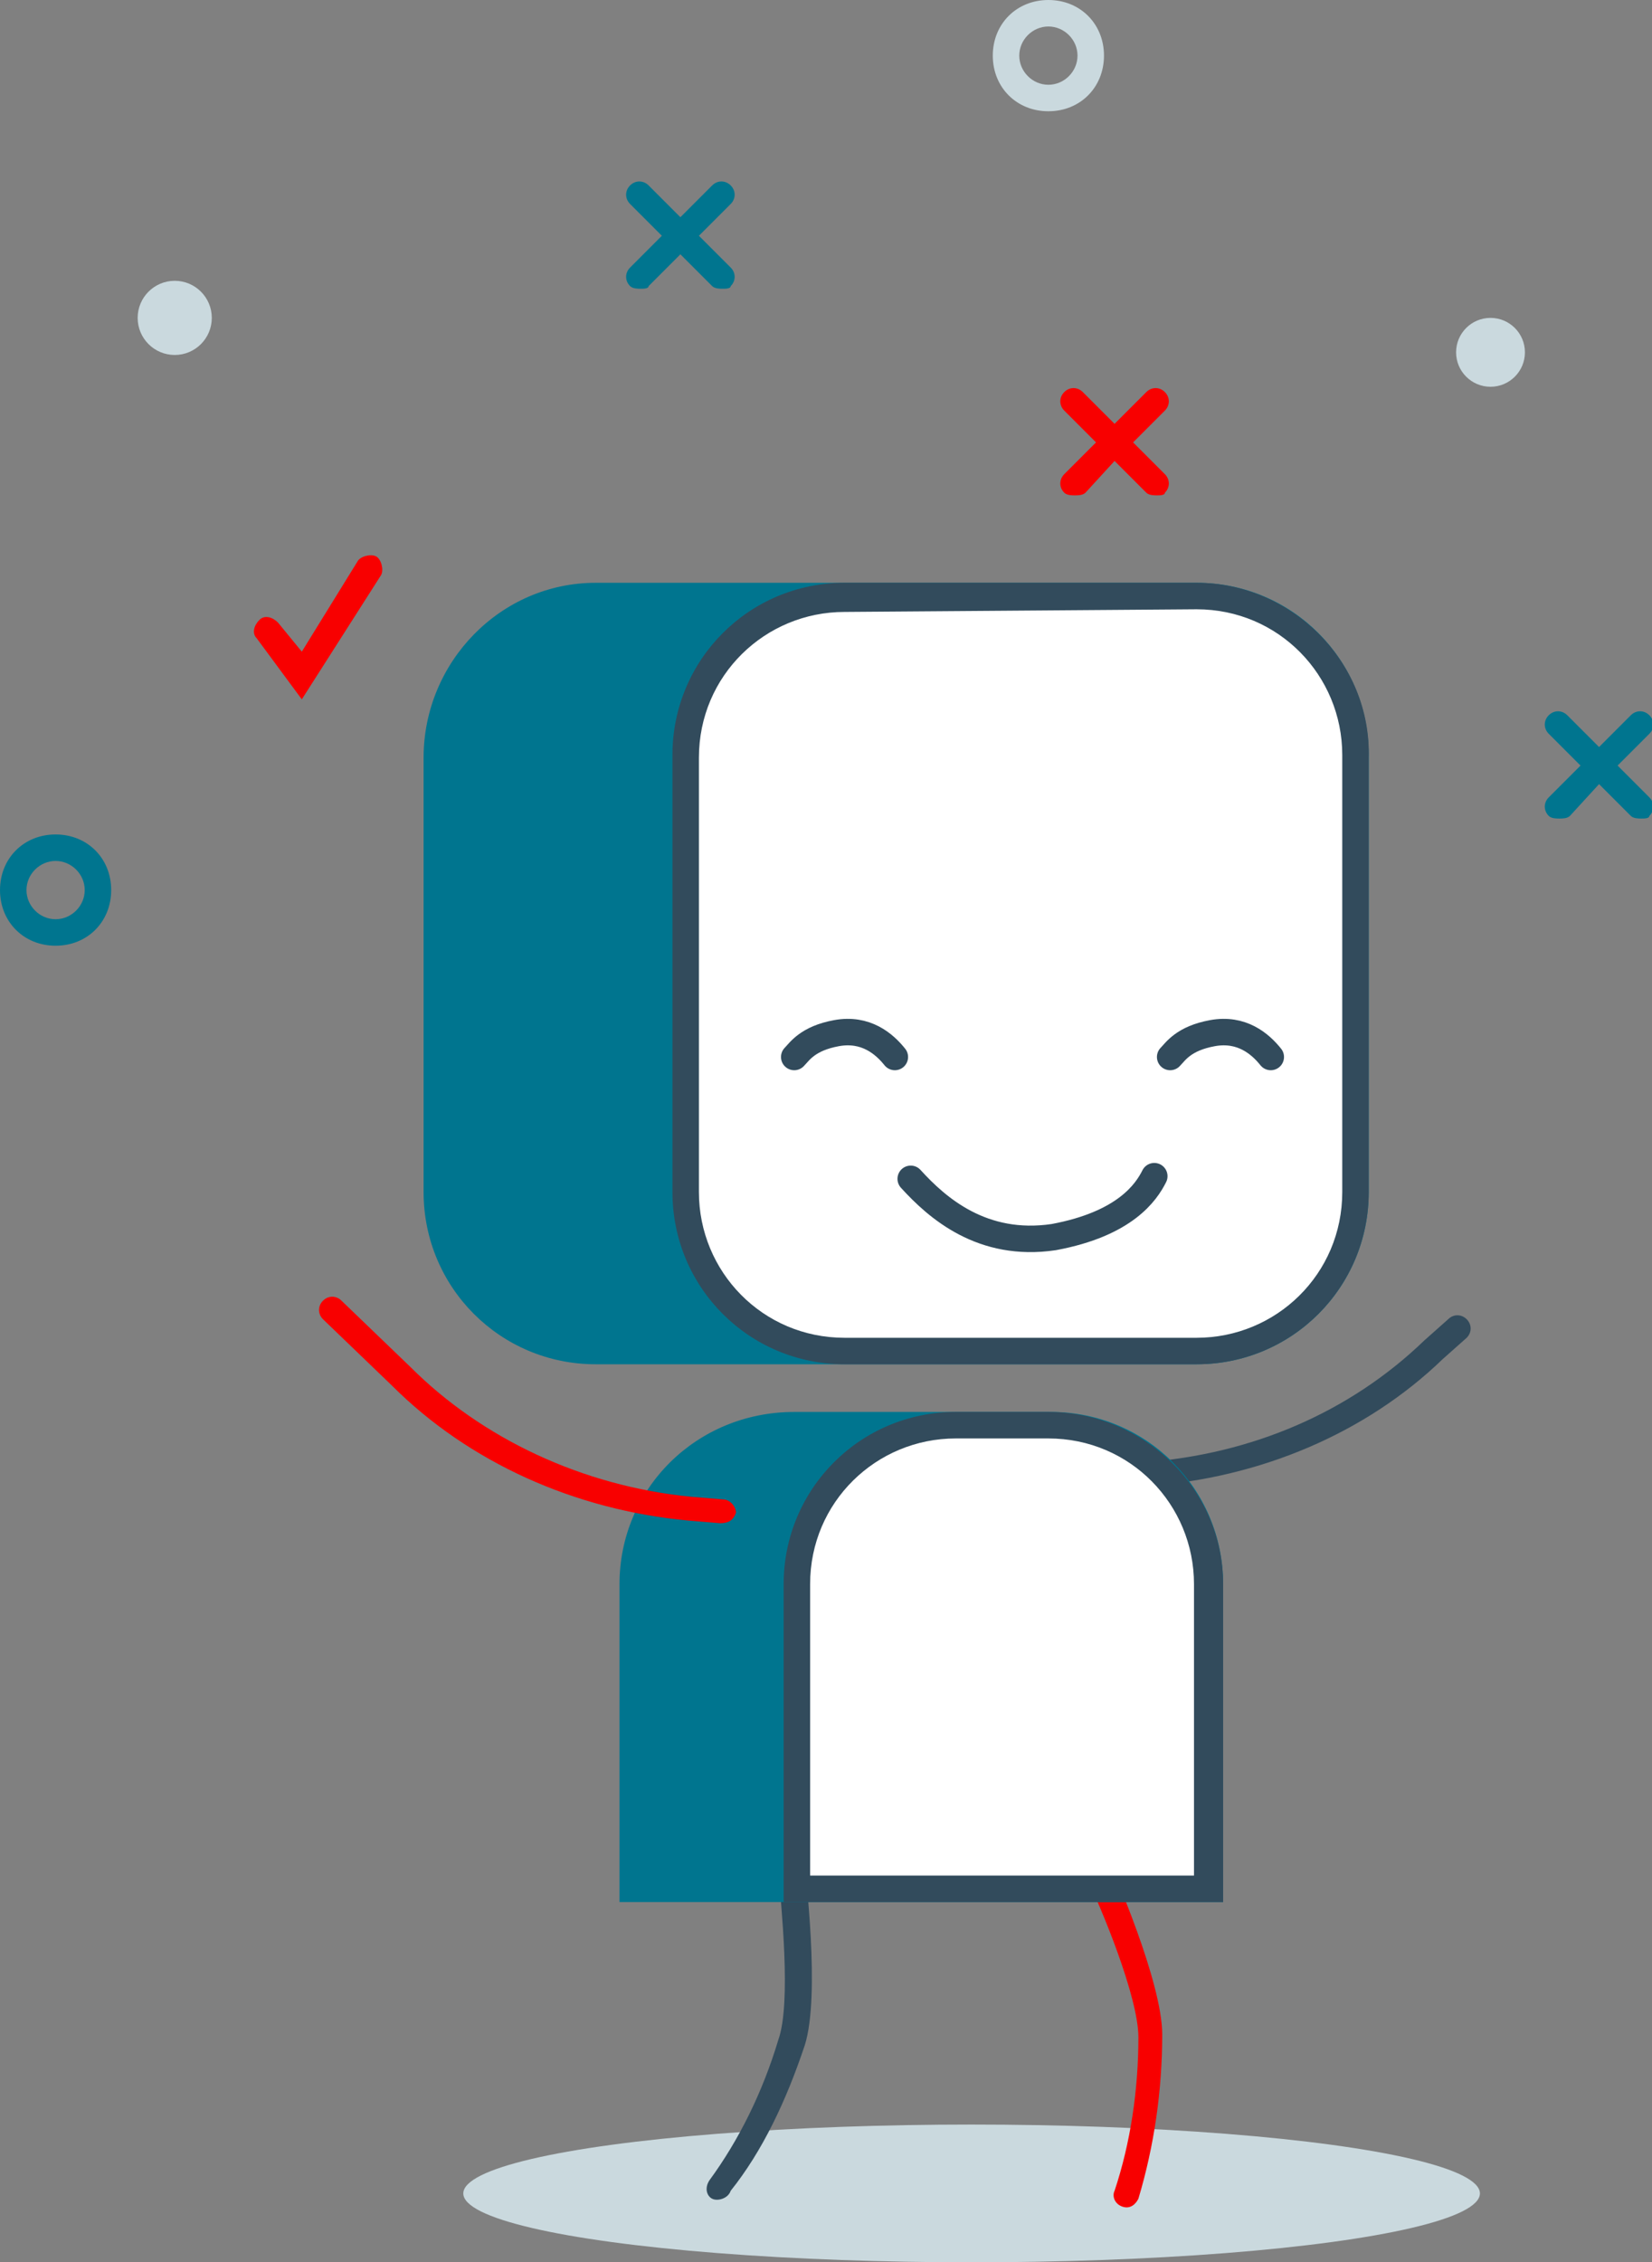
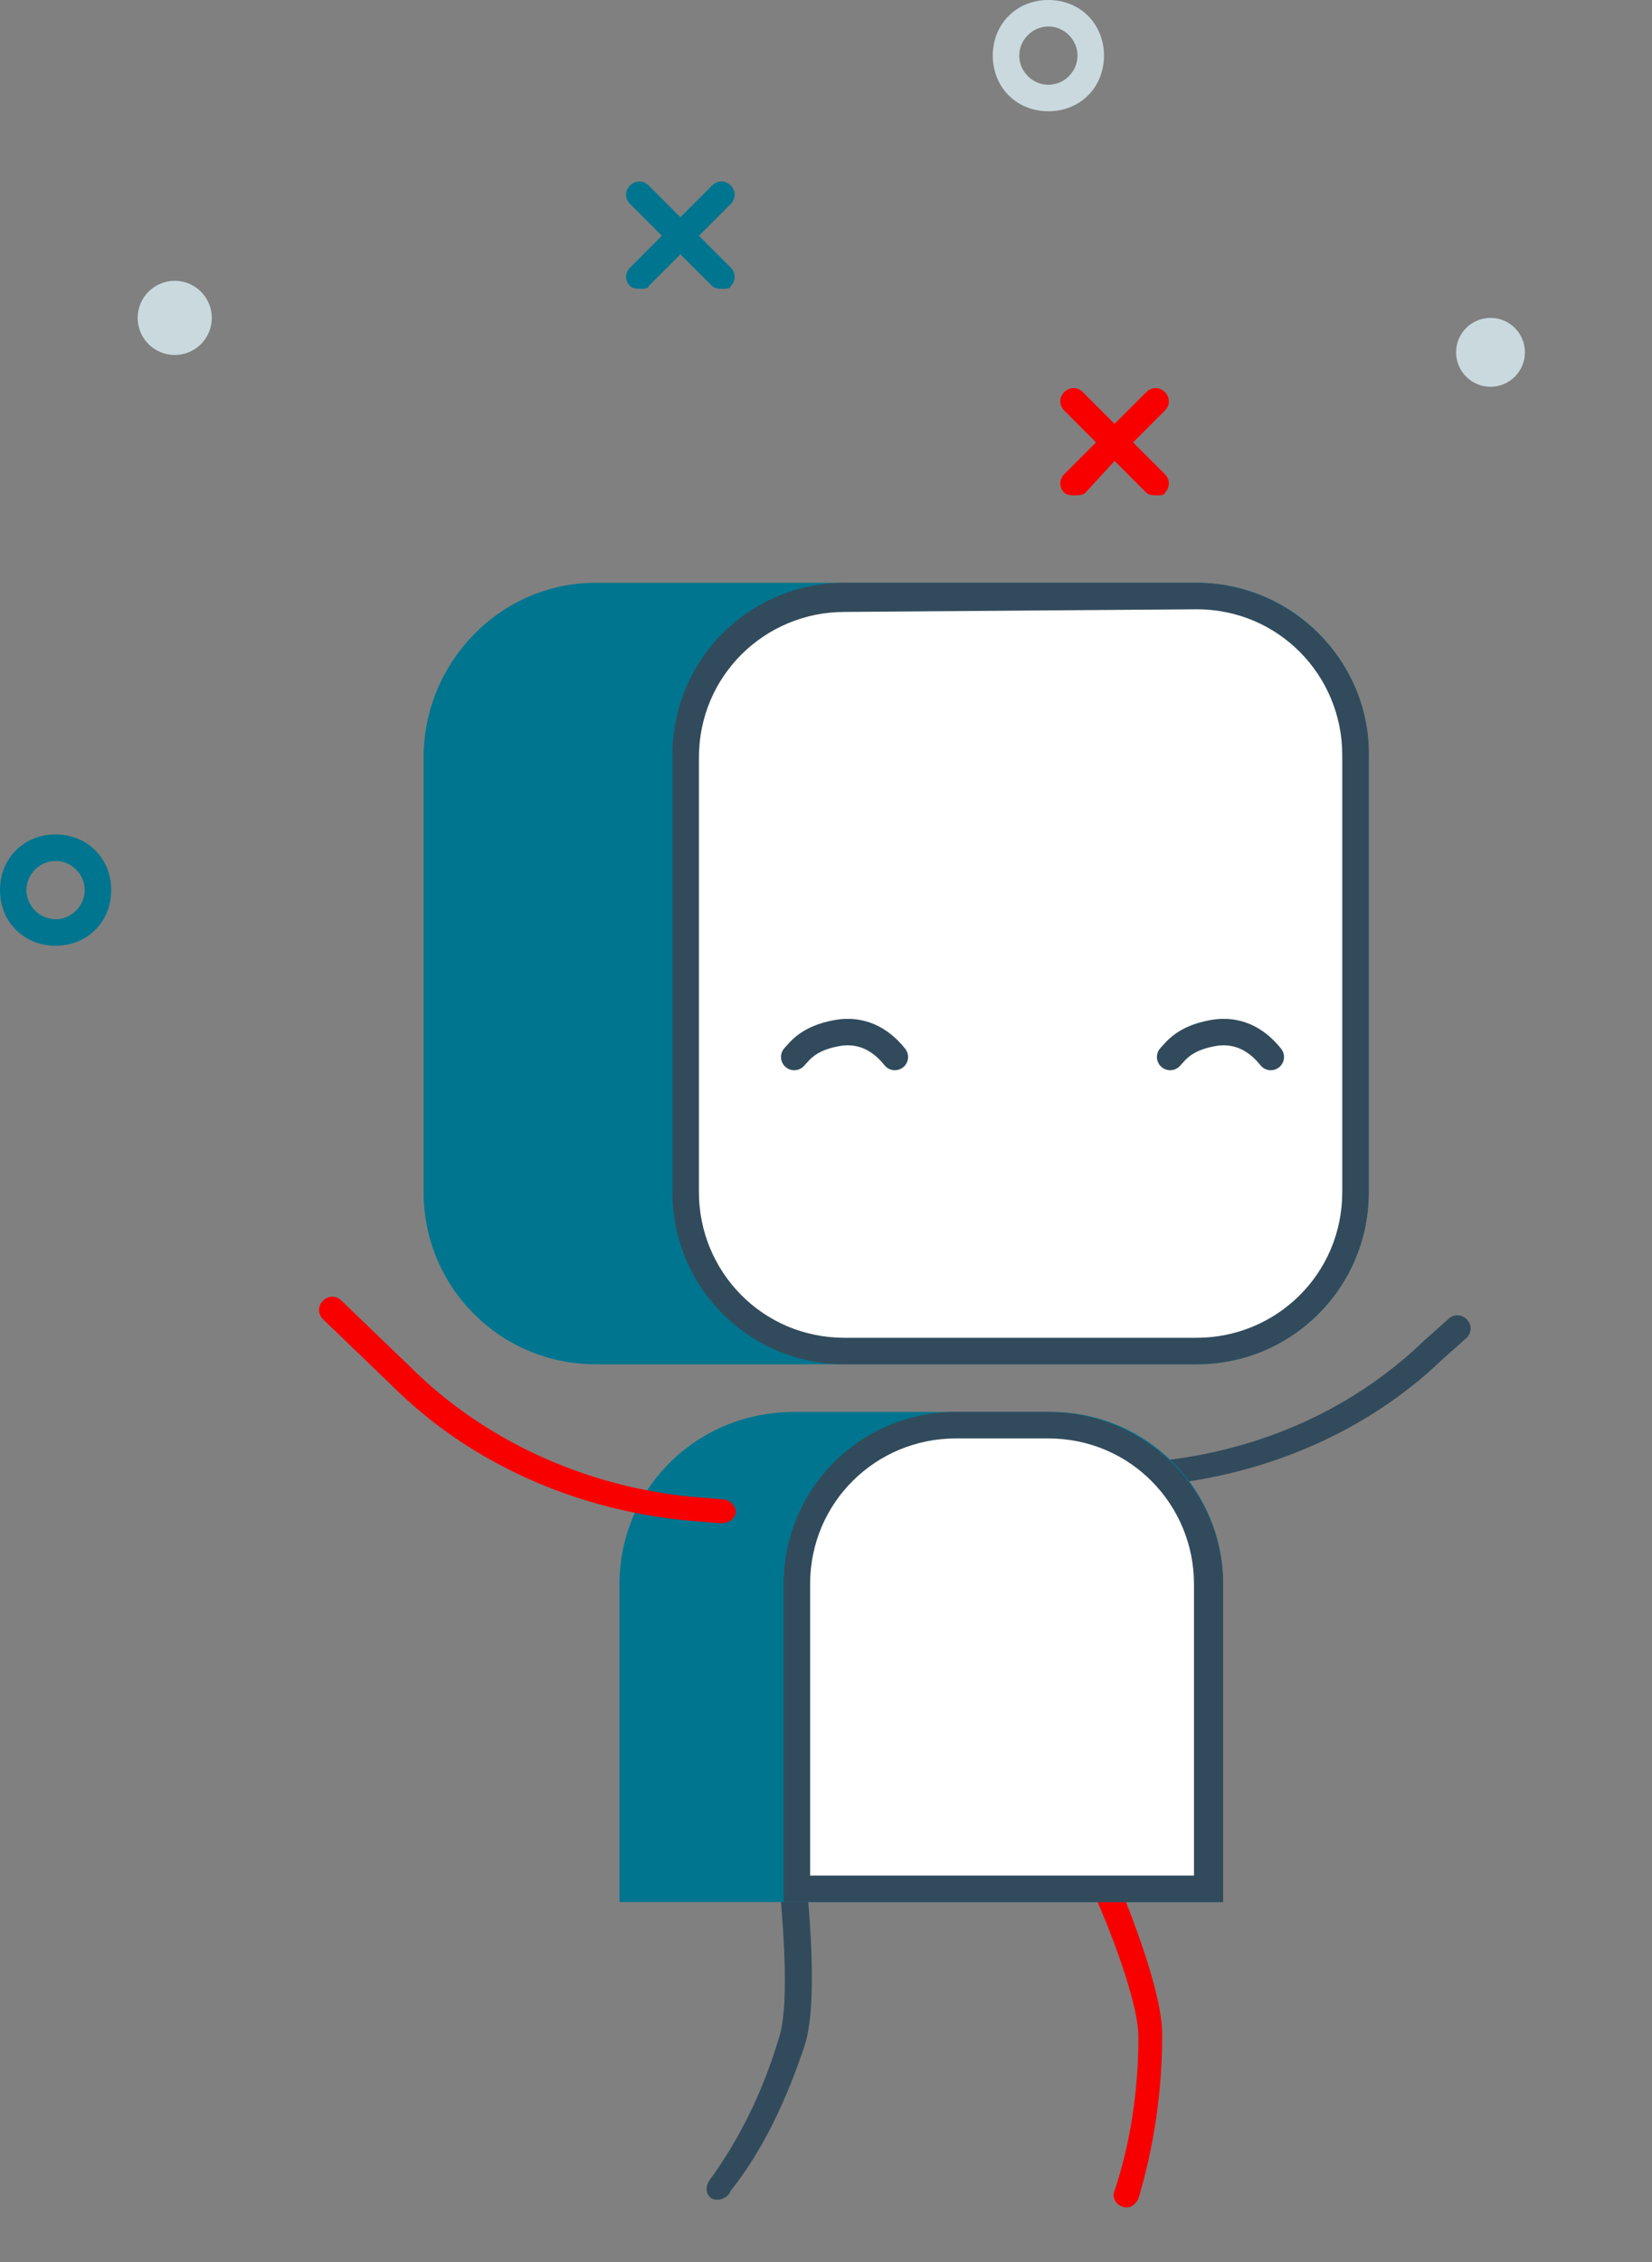
<svg xmlns="http://www.w3.org/2000/svg" version="1.1" id="Layer_1" x="0px" y="0px" viewBox="0 0 62.4 85.4" style="enable-background:new 0 0 62.4 85.4;" xml:space="preserve">
  <rect x="0" y="0" width="62.4" height="85.4" fill="#808080" stroke="none" />
  <style type="text/css">
	.st0{fill:#00758F;}
	.st1{fill:#F80000;}
	.st2{fill:#CAD9DE;}
	.st3{fill:#324B5C;}
	.st4{fill:#FFFFFF;}
	.st5{fill:none;stroke:#253168;stroke-miterlimit:10;}
	.st6{fill:none;stroke:#324B5C;stroke-linecap:round;stroke-miterlimit:10;}
</style>
  <title>conject-guy</title>
  <g id="Layer_2_1_">
    <g id="Layer_1-2">
      <g>
        <path class="st0" d="M24.2,10.9c-0.1,0-0.3,0-0.4-0.1c-0.2-0.2-0.2-0.5,0-0.7L26.9,7c0.2-0.2,0.5-0.2,0.7,0s0.2,0.5,0,0.7     l-3.1,3.1C24.5,10.9,24.3,10.9,24.2,10.9z" />
      </g>
      <g>
        <path class="st0" d="M27.3,10.9c-0.1,0-0.3,0-0.4-0.1l-3.1-3.1c-0.2-0.2-0.2-0.5,0-0.7s0.5-0.2,0.7,0l3.1,3.1     c0.2,0.2,0.2,0.5,0,0.7C27.6,10.9,27.4,10.9,27.3,10.9z" />
      </g>
      <path class="st1" d="M42.8,16.7l1.2-1.2c0.2-0.2,0.2-0.5,0-0.7c-0.2-0.2-0.5-0.2-0.7,0L42.1,16l-1.2-1.2c-0.2-0.2-0.5-0.2-0.7,0    c-0.2,0.2-0.2,0.5,0,0.7l1.2,1.2l-1.2,1.2c-0.2,0.2-0.2,0.5,0,0.7c0.1,0.1,0.3,0.1,0.4,0.1c0.1,0,0.3,0,0.4-0.1l1.1-1.2l1.2,1.2    c0.1,0.1,0.3,0.1,0.4,0.1c0.1,0,0.3,0,0.3-0.1c0.2-0.2,0.2-0.5,0-0.7L42.8,16.7z" />
      <g>
        <path class="st0" d="M2.1,35.7c-1.2,0-2.1-0.9-2.1-2.1s0.9-2.1,2.1-2.1s2.1,0.9,2.1,2.1S3.3,35.7,2.1,35.7z M2.1,32.5     C1.5,32.5,1,33,1,33.6s0.5,1.1,1.1,1.1s1.1-0.5,1.1-1.1S2.7,32.5,2.1,32.5z" />
      </g>
      <g>
        <path class="st2" d="M39.6,4.2c-1.2,0-2.1-0.9-2.1-2.1S38.4,0,39.6,0s2.1,0.9,2.1,2.1S40.8,4.2,39.6,4.2z M39.6,1     c-0.6,0-1.1,0.5-1.1,1.1s0.5,1.1,1.1,1.1s1.1-0.5,1.1-1.1S40.2,1,39.6,1z" />
      </g>
      <g>
        <circle class="st2" cx="56.3" cy="13.3" r="1.3" />
      </g>
      <g>
        <circle class="st2" cx="6.6" cy="12" r="1.4" />
      </g>
      <g>
-         <path class="st1" d="M11.4,26.4l-1.7-2.3c-0.2-0.2-0.1-0.5,0.1-0.7c0.2-0.2,0.5-0.1,0.7,0.1l0.9,1.1l2.1-3.4     c0.1-0.2,0.5-0.3,0.7-0.2c0.2,0.1,0.3,0.5,0.2,0.7L11.4,26.4z" />
-       </g>
+         </g>
      <g>
-         <ellipse class="st2" cx="36.7" cy="82.8" rx="19.2" ry="2.6" />
-       </g>
+         </g>
      <g>
        <path class="st3" d="M26.9,83c-0.2-0.1-0.3-0.4-0.1-0.7c1.1-1.5,2-3.3,2.6-5.3c0.5-1.4,0.1-5.1,0-6.4c0-0.3,0.2-0.5,0.4-0.6     c0.3,0,0.5,0.2,0.6,0.4c0,0.2,0.6,4.9,0,6.8c-0.7,2.1-1.6,4-2.8,5.5C27.5,83,27.1,83.1,26.9,83z" />
      </g>
      <g>
        <path class="st3" d="M39.6,56.4c-0.3,0-0.5-0.2-0.5-0.5s0.2-0.5,0.5-0.5l3.6-0.2c4.1-0.3,7.8-1.9,10.6-4.6l0.9-0.8     c0.2-0.2,0.5-0.2,0.7,0s0.2,0.5,0,0.7l-0.9,0.8c-2.9,2.8-6.9,4.5-11.2,4.8L39.6,56.4L39.6,56.4z" />
      </g>
      <g>
        <path class="st1" d="M42.4,83.3c-0.3-0.1-0.4-0.4-0.3-0.6c0.6-1.8,0.9-3.8,0.9-5.8c0-1.5-1.4-4.9-2-6.1c-0.1-0.3,0-0.5,0.2-0.7     c0.3-0.1,0.5,0,0.7,0.2c0.1,0.2,2,4.5,2,6.5c0,2.1-0.3,4.2-0.9,6.2C42.9,83.2,42.7,83.4,42.4,83.3z" />
      </g>
      <g>
        <path class="st0" d="M30,53.3h9.7c3.6,0,6.5,2.9,6.5,6.5l0,0v12l0,0H23.4l0,0v-12C23.4,56.2,26.3,53.3,30,53.3L30,53.3z" />
      </g>
      <g>
        <path class="st0" d="M22.5,22h22.7c3.6,0,6.5,2.9,6.5,6.5V45c0,3.6-2.9,6.5-6.5,6.5H22.5c-3.6,0-6.5-2.9-6.5-6.5V28.6     C16,25,18.9,22,22.5,22z" />
      </g>
      <g>
        <path class="st4" d="M31.9,22.5h13.3c3.3,0,6,2.7,6,6V45c0,3.3-2.7,6-6,6H31.9c-3.3,0-6-2.7-6-6V28.6     C25.9,25.3,28.6,22.5,31.9,22.5z" />
      </g>
      <g>
        <path class="st3" d="M45.2,23c3.1,0,5.5,2.5,5.5,5.5V45c0,3.1-2.5,5.5-5.5,5.5H31.9c-3.1,0-5.5-2.5-5.5-5.5V28.6     c0-3.1,2.5-5.5,5.5-5.5L45.2,23 M45.2,22H31.9c-3.6,0-6.5,2.9-6.5,6.5l0,0V45c0,3.6,2.9,6.5,6.5,6.5l0,0h13.3     c3.6,0,6.5-2.9,6.5-6.5l0,0V28.6C51.8,25,48.8,22,45.2,22L45.2,22L45.2,22z" />
      </g>
      <g>
        <path class="st4" d="M30.1,71.4V59.8c0-3.3,2.7-6,6-6h3.5c3.3,0,6,2.7,6,6v11.5L30.1,71.4L30.1,71.4z" />
      </g>
      <g>
        <path class="st3" d="M39.6,54.3c3.1,0,5.5,2.5,5.5,5.5v11H30.6v-11c0-3.1,2.5-5.5,5.5-5.5L39.6,54.3 M39.6,53.3h-3.5     c-3.6,0-6.5,2.9-6.5,6.5l0,0v12h16.6v-12C46.2,56.2,43.2,53.3,39.6,53.3L39.6,53.3L39.6,53.3z" />
      </g>
      <g>
        <path class="st5" d="M43.3,56.9" />
      </g>
      <g>
        <path class="st1" d="M27.2,57.5L27.2,57.5L26,57.4c-4.3-0.4-8.3-2.2-11.2-5.1l-2.6-2.5c-0.2-0.2-0.2-0.5,0-0.7s0.5-0.2,0.7,0     l2.6,2.5c2.7,2.7,6.5,4.5,10.6,4.9l1.2,0.1c0.3,0,0.5,0.3,0.5,0.5C27.7,57.4,27.5,57.5,27.2,57.5z" />
      </g>
-       <path class="st0" d="M61.1,28.9l1.2-1.2c0.2-0.2,0.2-0.5,0-0.7c-0.2-0.2-0.5-0.2-0.7,0l-1.2,1.2L59.2,27c-0.2-0.2-0.5-0.2-0.7,0    c-0.2,0.2-0.2,0.5,0,0.7l1.2,1.2l-1.2,1.2c-0.2,0.2-0.2,0.5,0,0.7c0.1,0.1,0.3,0.1,0.4,0.1c0.1,0,0.3,0,0.4-0.1l1.1-1.2l1.2,1.2    c0.1,0.1,0.3,0.1,0.4,0.1c0.1,0,0.3,0,0.3-0.1c0.2-0.2,0.2-0.5,0-0.7L61.1,28.9z" />
    </g>
  </g>
-   <path class="st6" d="M34.4,44.5c1,1.1,2.7,2.6,5.4,2.2c2.7-0.5,3.5-1.7,3.8-2.3" />
  <path class="st6" d="M33.8,39.9c-0.4-0.5-1.1-1.1-2.2-0.9s-1.4,0.7-1.6,0.9" />
  <path class="st6" d="M48,39.9c-0.4-0.5-1.1-1.1-2.2-0.9s-1.4,0.7-1.6,0.9" />
</svg>